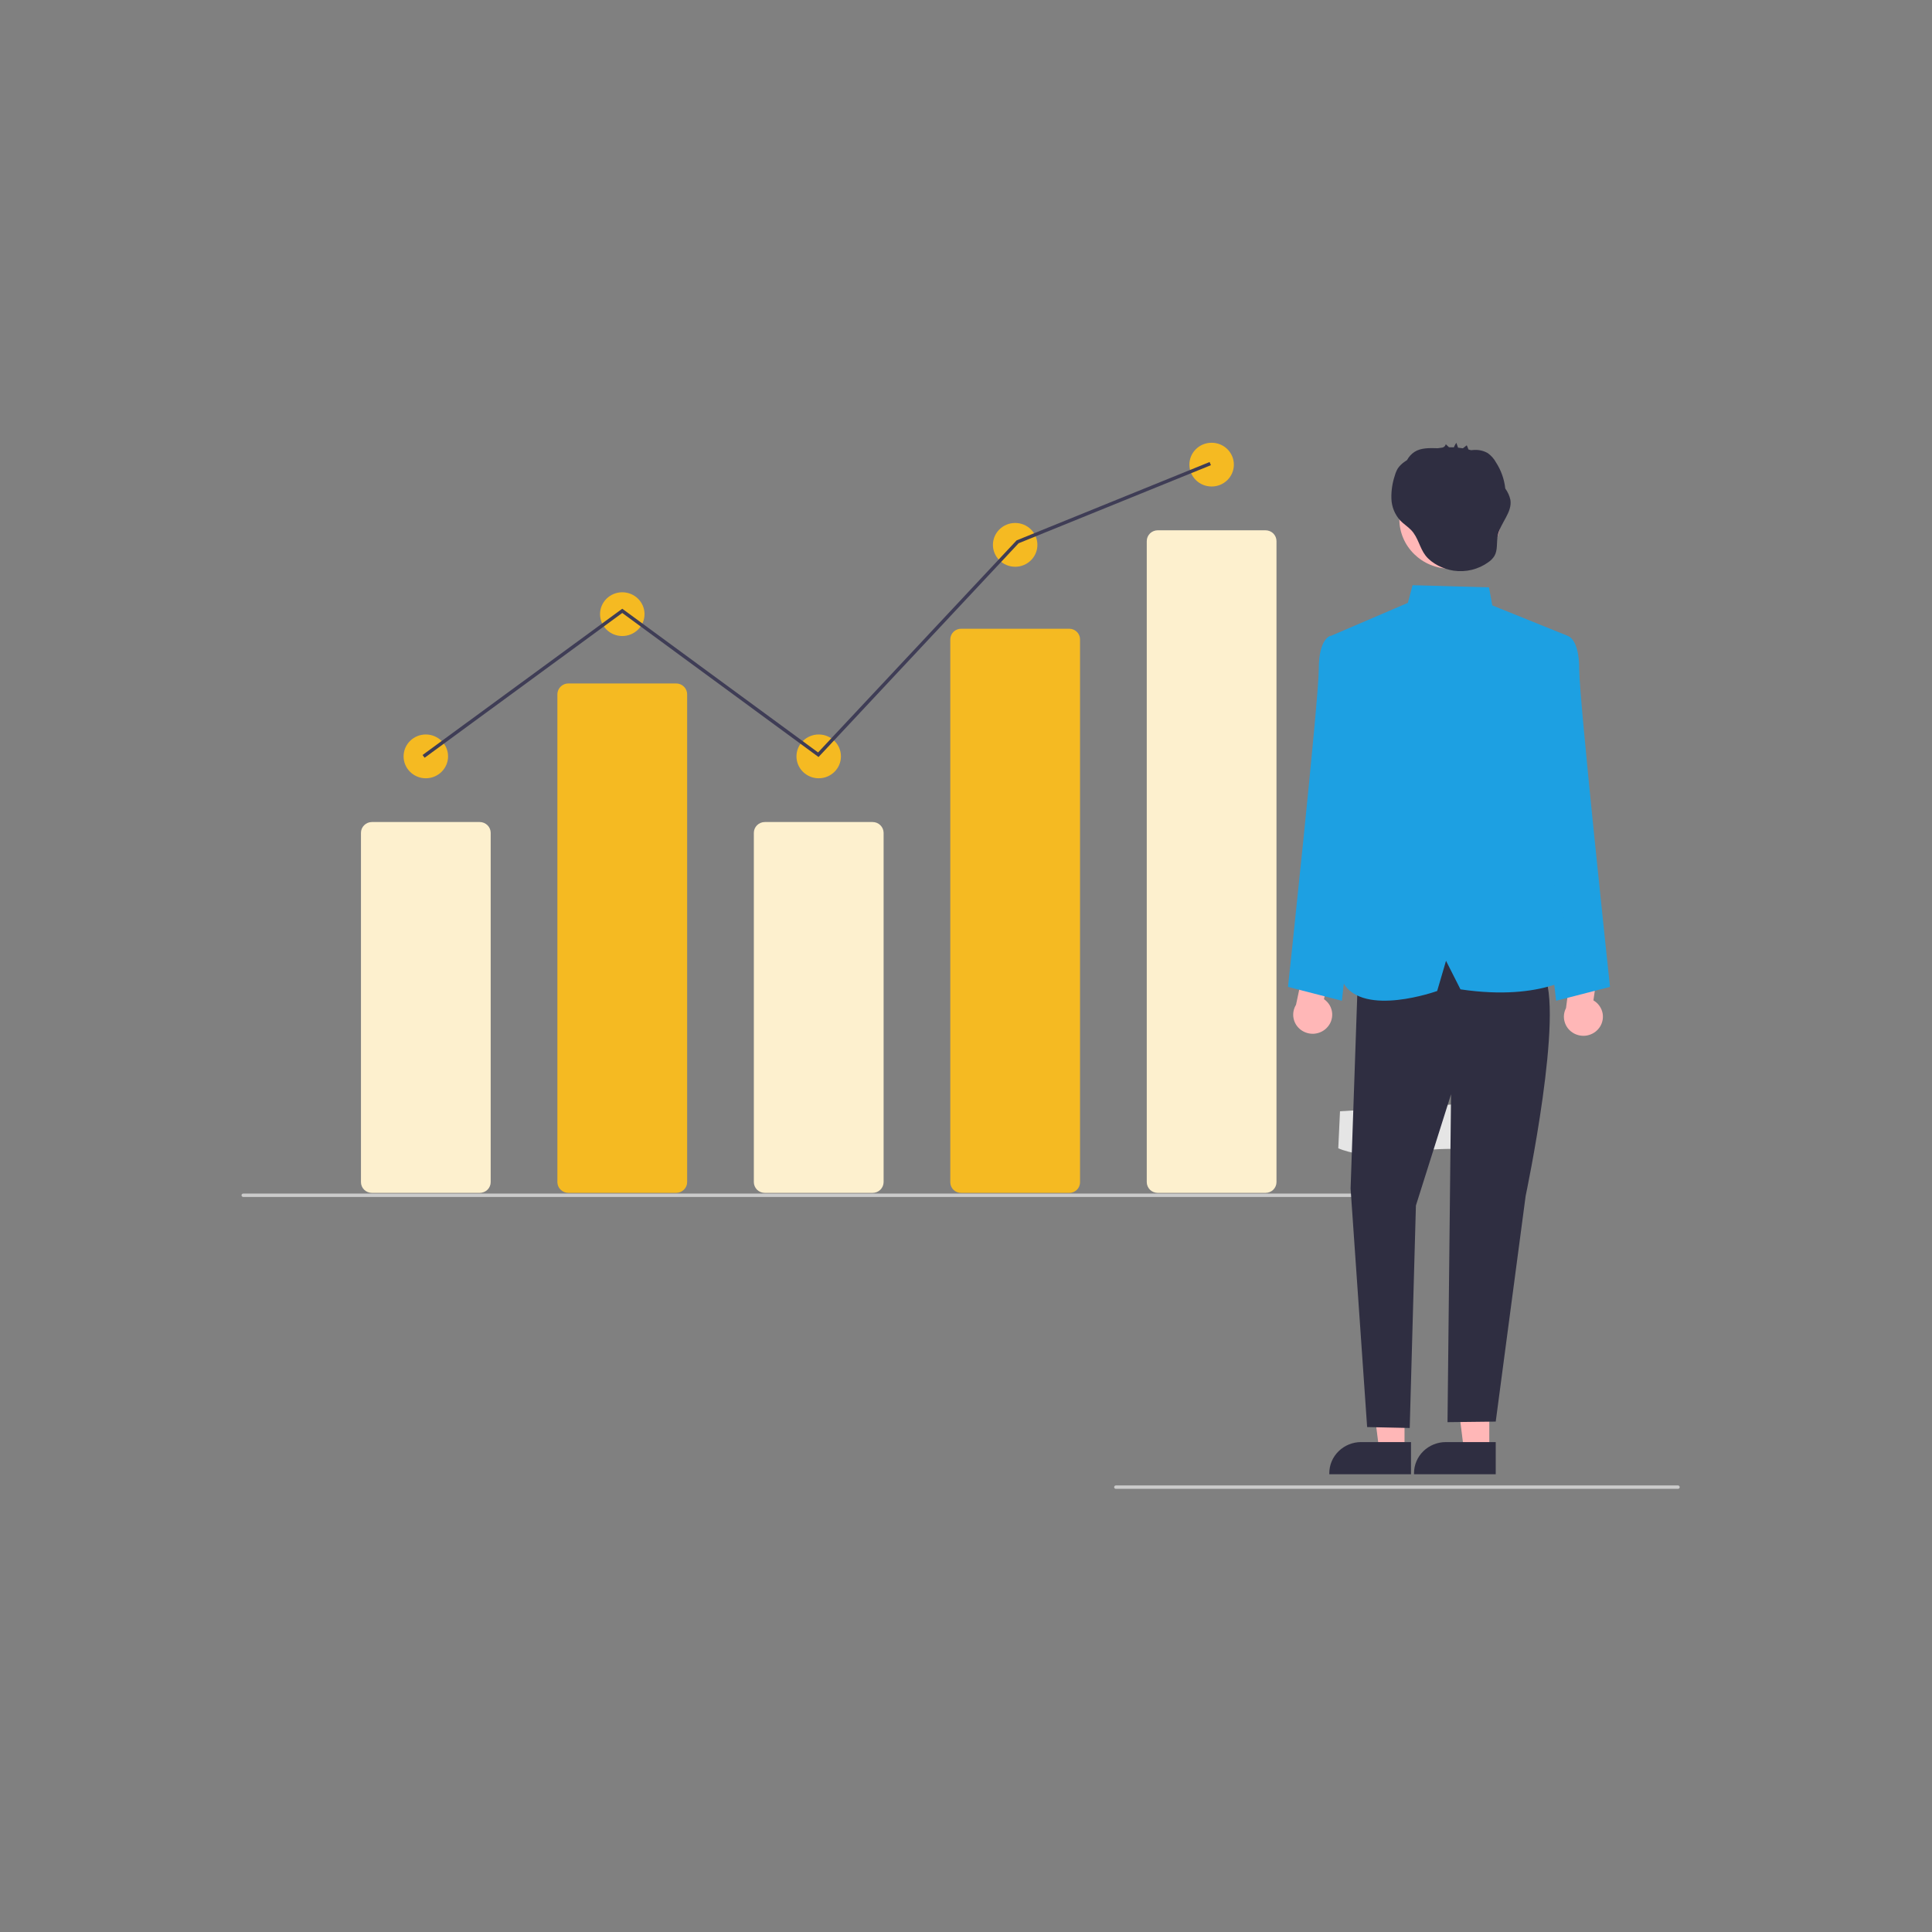
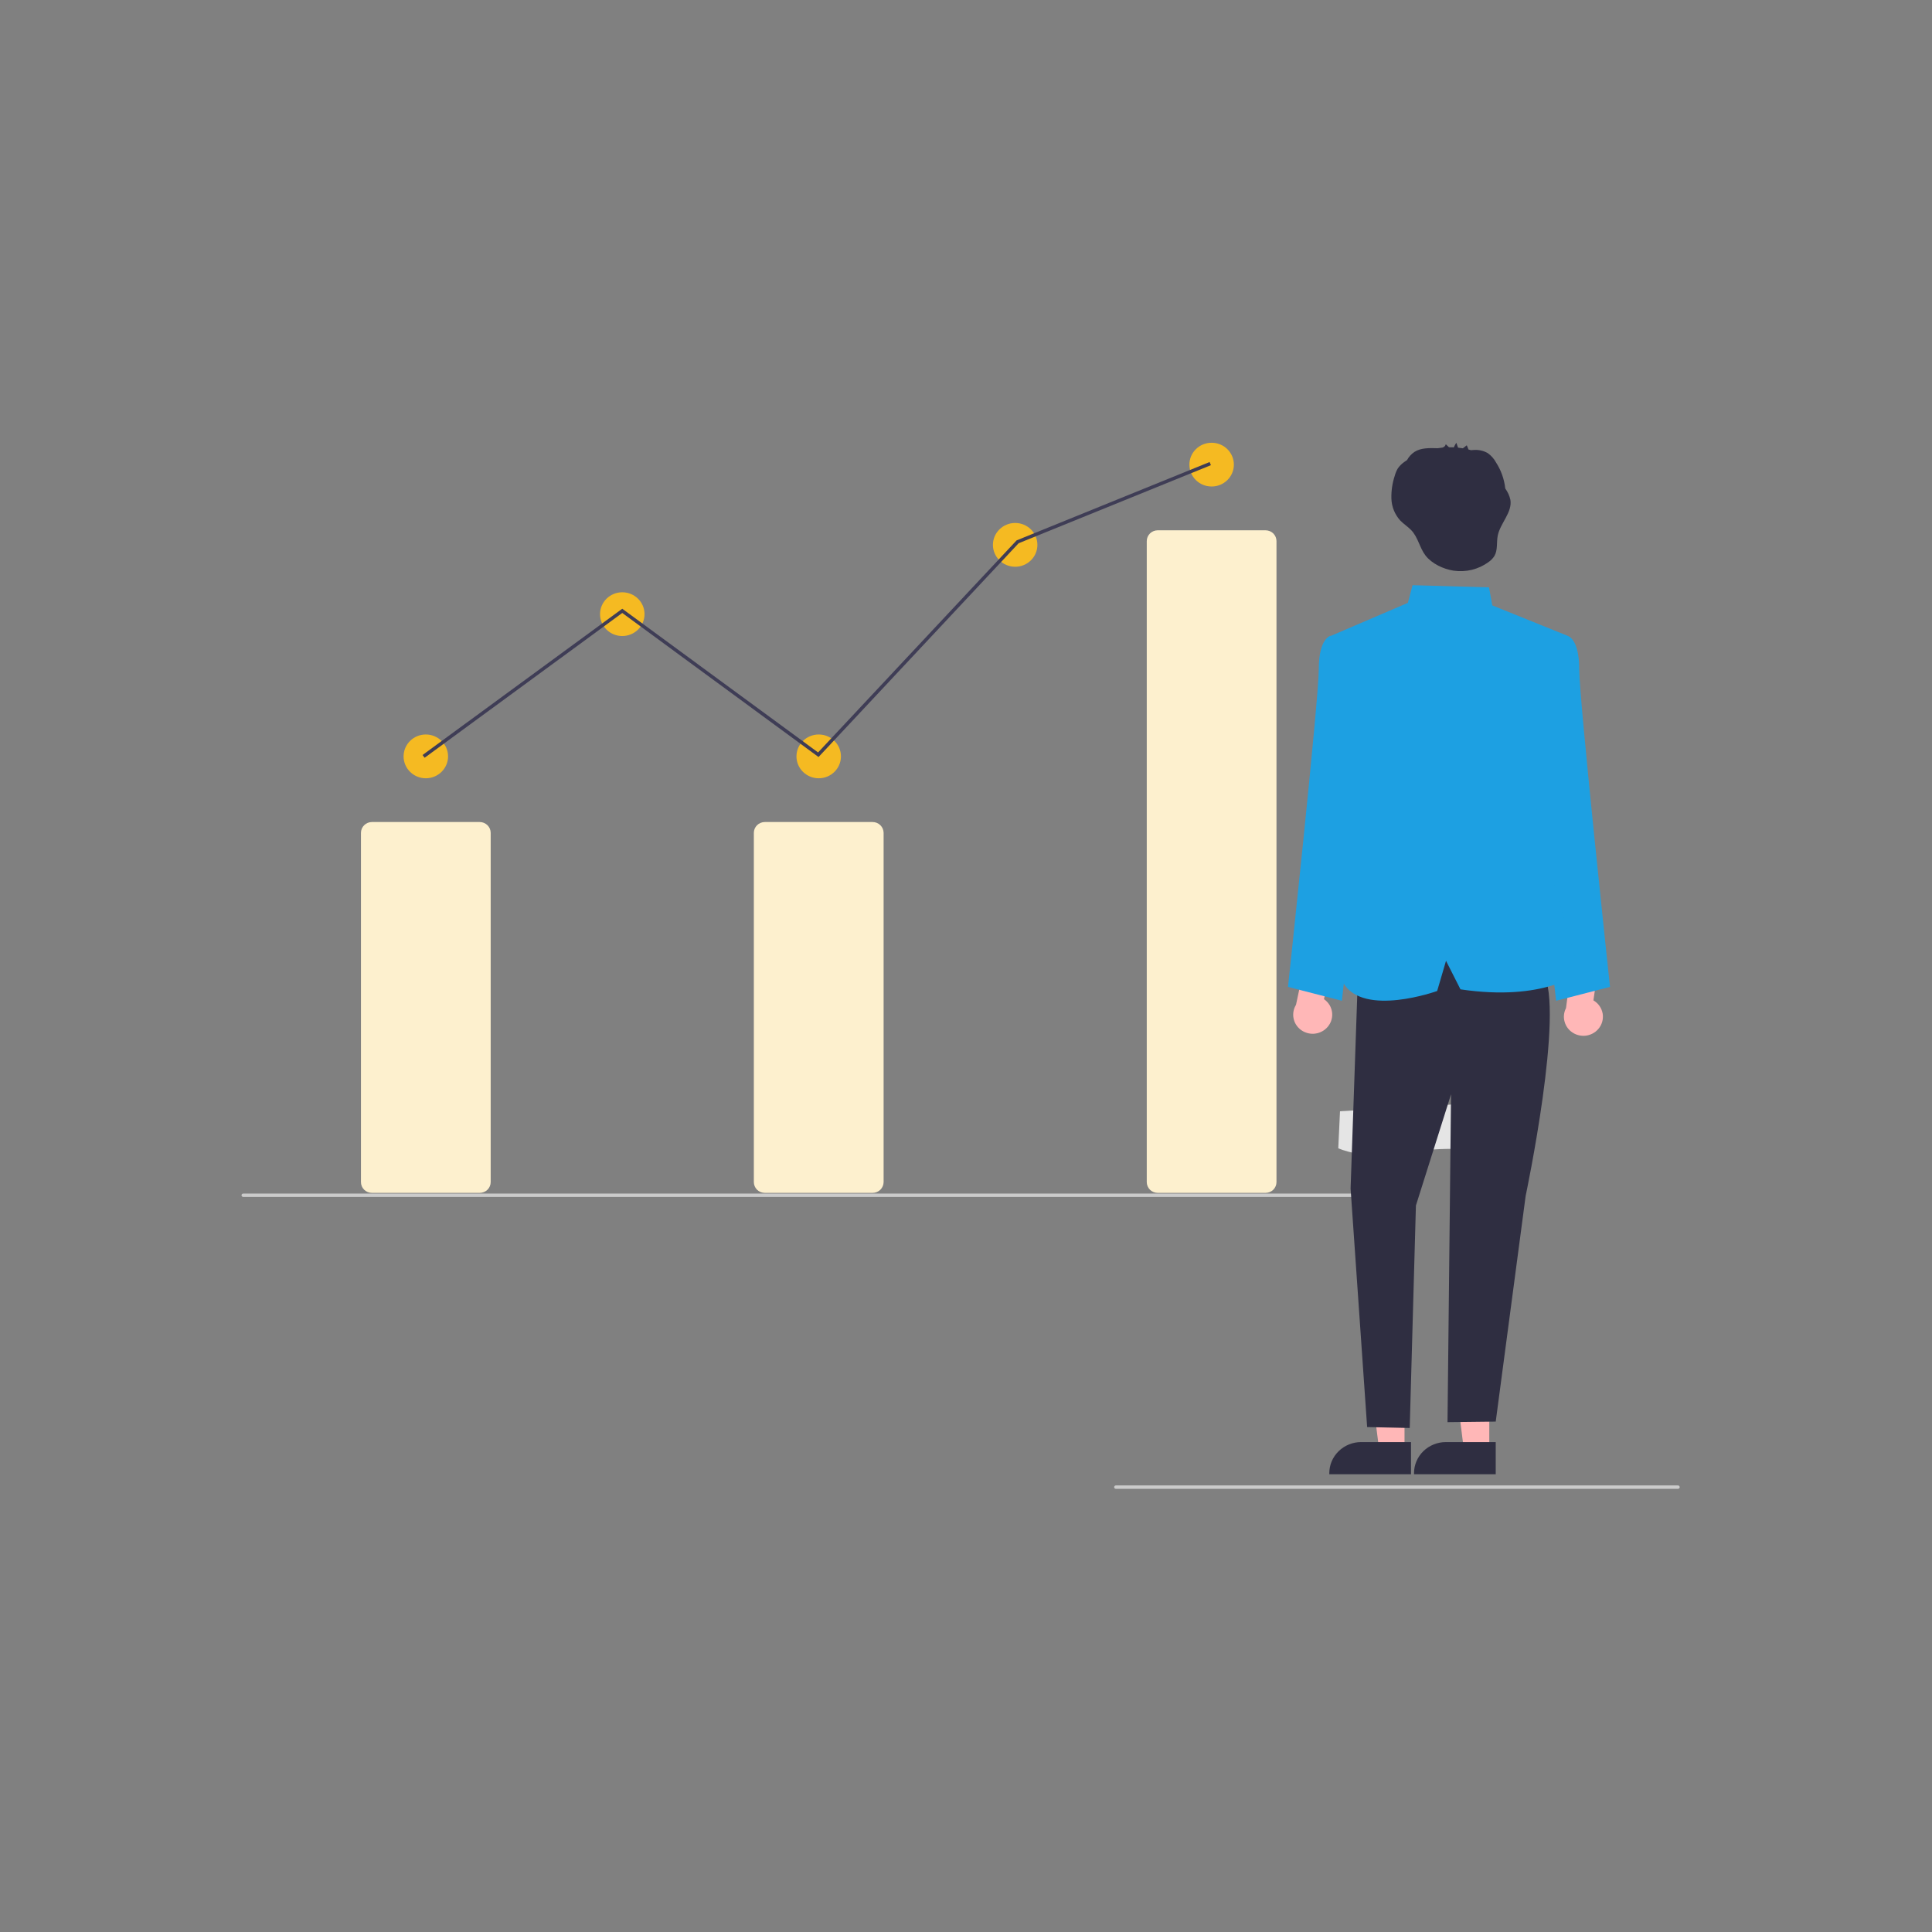
<svg xmlns="http://www.w3.org/2000/svg" width="48" height="48" viewBox="0 0 48 48" fill="none">
  <rect x="0" y="0" width="48" height="48" fill="#808080" stroke="none" />
  <g clip-path="url(#clip0_115_2779)">
    <path d="M11.917 29.637H9.241C9.168 29.637 9.099 29.609 9.048 29.559C8.996 29.508 8.968 29.44 8.968 29.369V20.692C8.968 20.621 8.996 20.552 9.048 20.502C9.099 20.451 9.168 20.423 9.241 20.423H11.917C11.99 20.423 12.059 20.451 12.111 20.502C12.162 20.552 12.191 20.621 12.191 20.692V29.369C12.191 29.44 12.162 29.508 12.111 29.559C12.059 29.609 11.99 29.637 11.917 29.637Z" fill="#FDF0CE" />
-     <path d="M16.798 29.637H14.122C14.049 29.637 13.98 29.609 13.929 29.558C13.877 29.508 13.848 29.44 13.848 29.369V17.249C13.848 17.178 13.877 17.109 13.929 17.059C13.98 17.008 14.049 16.98 14.122 16.98H16.798C16.871 16.98 16.94 17.008 16.991 17.059C17.043 17.109 17.072 17.178 17.072 17.249V29.369C17.072 29.44 17.043 29.508 16.991 29.558C16.94 29.609 16.871 29.637 16.798 29.637Z" fill="#F5BA22" />
    <path d="M21.679 29.637H19.003C18.93 29.637 18.861 29.609 18.809 29.559C18.758 29.508 18.729 29.44 18.729 29.369V20.692C18.729 20.621 18.758 20.552 18.809 20.502C18.861 20.451 18.93 20.423 19.003 20.423H21.679C21.752 20.423 21.821 20.451 21.872 20.502C21.924 20.552 21.952 20.621 21.953 20.692V29.369C21.952 29.44 21.924 29.508 21.872 29.559C21.821 29.609 21.752 29.637 21.679 29.637Z" fill="#FDF0CE" />
-     <path d="M26.56 29.637H23.884C23.813 29.639 23.744 29.613 23.693 29.565C23.642 29.517 23.612 29.45 23.61 29.381V15.878C23.612 15.808 23.642 15.742 23.693 15.694C23.744 15.646 23.813 15.619 23.884 15.621H26.56C26.631 15.619 26.699 15.646 26.75 15.694C26.802 15.742 26.831 15.808 26.833 15.878V29.381C26.831 29.45 26.802 29.517 26.75 29.565C26.699 29.613 26.631 29.639 26.56 29.637Z" fill="#F5BA22" />
    <path d="M31.441 29.637H28.764C28.692 29.637 28.622 29.609 28.571 29.559C28.52 29.508 28.491 29.44 28.491 29.369V13.444C28.491 13.372 28.52 13.304 28.571 13.253C28.622 13.203 28.692 13.175 28.764 13.175H31.441C31.513 13.175 31.583 13.203 31.634 13.253C31.685 13.304 31.714 13.372 31.714 13.444V29.369C31.714 29.44 31.685 29.508 31.634 29.559C31.583 29.609 31.513 29.637 31.441 29.637Z" fill="#FDF0CE" />
    <path d="M10.579 19.336C10.884 19.336 11.132 19.092 11.132 18.792C11.132 18.492 10.884 18.248 10.579 18.248C10.274 18.248 10.027 18.492 10.027 18.792C10.027 19.092 10.274 19.336 10.579 19.336Z" fill="#F5BA22" />
    <path d="M15.46 15.802C15.765 15.802 16.013 15.559 16.013 15.258C16.013 14.958 15.765 14.715 15.46 14.715C15.155 14.715 14.908 14.958 14.908 15.258C14.908 15.559 15.155 15.802 15.46 15.802Z" fill="#F5BA22" />
    <path d="M20.341 19.336C20.646 19.336 20.893 19.092 20.893 18.792C20.893 18.492 20.646 18.248 20.341 18.248C20.036 18.248 19.788 18.492 19.788 18.792C19.788 19.092 20.036 19.336 20.341 19.336Z" fill="#F5BA22" />
    <path d="M25.222 14.081C25.527 14.081 25.774 13.837 25.774 13.537C25.774 13.237 25.527 12.993 25.222 12.993C24.917 12.993 24.669 13.237 24.669 13.537C24.669 13.837 24.917 14.081 25.222 14.081Z" fill="#F5BA22" />
    <path d="M30.103 12.087C30.408 12.087 30.655 11.844 30.655 11.544C30.655 11.243 30.408 11 30.103 11C29.797 11 29.55 11.243 29.55 11.544C29.55 11.844 29.797 12.087 30.103 12.087Z" fill="#F5BA22" />
    <path d="M34.577 29.738H6.043C6.032 29.738 6.021 29.734 6.013 29.726C6.005 29.718 6 29.707 6 29.696C6 29.685 6.005 29.674 6.013 29.666C6.021 29.658 6.032 29.654 6.043 29.654H34.577C34.589 29.654 34.599 29.658 34.608 29.666C34.616 29.674 34.62 29.685 34.62 29.696C34.62 29.707 34.616 29.718 34.608 29.726C34.599 29.734 34.589 29.738 34.577 29.738Z" fill="#CBCBCB" />
    <path d="M41.689 36.99H27.724C27.712 36.99 27.701 36.986 27.693 36.978C27.685 36.97 27.681 36.959 27.681 36.948C27.681 36.936 27.685 36.926 27.693 36.918C27.701 36.91 27.712 36.905 27.724 36.905H41.689C41.7 36.905 41.712 36.91 41.719 36.918C41.728 36.926 41.732 36.936 41.732 36.948C41.732 36.959 41.728 36.97 41.719 36.978C41.712 36.986 41.7 36.99 41.689 36.99Z" fill="#CBCBCB" />
    <path d="M33.292 27.609L33.249 28.528C33.249 28.528 33.849 28.822 34.903 28.643C35.957 28.464 36.657 28.582 36.657 28.582L36.576 27.41L33.292 27.609Z" fill="#E5E5E5" />
    <path d="M10.55 18.826L10.498 18.758L15.46 15.124L20.325 18.694L25.257 13.426L25.266 13.422L30.052 11.479L30.085 11.557L25.307 13.497L20.336 18.808L15.46 15.229L10.55 18.826Z" fill="#3F3D56" />
  </g>
  <path d="M32.956 25.544C33.006 25.495 33.045 25.436 33.069 25.372C33.093 25.307 33.103 25.238 33.097 25.169C33.091 25.101 33.07 25.034 33.035 24.974C32.999 24.915 32.951 24.863 32.894 24.824L33.132 23.772L32.515 23.475L32.199 24.964C32.138 25.063 32.116 25.181 32.137 25.295C32.158 25.409 32.221 25.511 32.315 25.583C32.408 25.654 32.525 25.69 32.643 25.683C32.762 25.675 32.873 25.626 32.956 25.544Z" fill="#FFB7B7" />
  <path d="M39.708 25.567C39.754 25.515 39.787 25.454 39.806 25.387C39.825 25.321 39.829 25.252 39.818 25.184C39.806 25.116 39.78 25.051 39.74 24.994C39.701 24.937 39.649 24.89 39.588 24.854L39.743 23.788L39.104 23.538L38.907 25.047C38.853 25.15 38.84 25.269 38.871 25.381C38.901 25.494 38.972 25.591 39.071 25.655C39.17 25.719 39.289 25.746 39.406 25.73C39.524 25.713 39.631 25.656 39.708 25.567Z" fill="#FFB7B7" />
  <path d="M34.895 36.03L34.266 36.03L33.966 33.653L34.895 33.653L34.895 36.03Z" fill="#FFB7B7" />
  <path d="M35.056 36.627L33.026 36.627V36.601C33.026 36.396 33.109 36.2 33.258 36.055C33.406 35.91 33.607 35.828 33.816 35.828L35.056 35.828L35.056 36.627Z" fill="#2F2E41" />
  <path d="M37.001 36.03L36.371 36.03L36.072 33.653L37.001 33.653L37.001 36.03Z" fill="#FFB7B7" />
  <path d="M37.161 36.627L35.131 36.627V36.601C35.131 36.396 35.214 36.2 35.362 36.055C35.511 35.91 35.712 35.828 35.921 35.828L37.161 35.828L37.161 36.627Z" fill="#2F2E41" />
  <path d="M38.268 16.038L38.947 15.798C38.947 15.798 39.235 15.858 39.235 16.622C39.235 17.387 40 24.519 40 24.519L38.661 24.864L37.904 18.098L38.268 16.038Z" fill="#1DA0E2" />
  <path d="M33.732 16.038L33.053 15.798C33.053 15.798 32.765 15.858 32.765 16.622C32.765 17.387 32 24.519 32 24.519L33.339 24.864L34.096 18.098L33.732 16.038Z" fill="#1DA0E2" />
  <path d="M33.74 24.171L33.555 29.529L33.966 35.455L35.024 35.478L35.178 29.951L36.051 27.186L35.963 35.333L37.161 35.319L37.904 29.714C37.904 29.714 38.884 25.076 38.34 24.171L35.837 23.356L33.74 24.171Z" fill="#2F2E41" />
  <path d="M33.026 15.815L34.978 14.978L35.095 14.539L36.994 14.593L37.076 15.041L38.946 15.796L38.122 18.601L38.207 20.573L39.234 24.169C39.234 24.169 38.368 24.89 36.285 24.58L35.926 23.871L35.706 24.621C35.706 24.621 33.88 25.278 33.374 24.422L33.741 18.239L33.026 15.815Z" fill="#1DA0E2" />
-   <path d="M36.027 14.129C36.724 14.129 37.288 13.576 37.288 12.895C37.288 12.213 36.724 11.66 36.027 11.66C35.331 11.66 34.766 12.213 34.766 12.895C34.766 13.576 35.331 14.129 36.027 14.129Z" fill="#FFB7B7" />
  <path d="M37.525 12.416C37.503 12.316 37.459 12.221 37.398 12.137C37.373 11.907 37.295 11.685 37.168 11.489C37.118 11.397 37.048 11.318 36.962 11.257C36.864 11.201 36.752 11.174 36.639 11.178C36.618 11.177 36.581 11.183 36.548 11.185C36.526 11.178 36.505 11.172 36.483 11.167C36.471 11.14 36.446 11.06 36.439 11.065L36.345 11.138C36.305 11.132 36.265 11.126 36.225 11.122C36.211 11.082 36.196 11.041 36.182 11C36.158 11.036 36.137 11.075 36.12 11.114C36.08 11.112 36.04 11.112 36 11.112L35.92 11.037C35.915 11.058 35.904 11.077 35.889 11.092C35.873 11.107 35.853 11.117 35.832 11.121C35.795 11.125 35.758 11.13 35.722 11.136C35.719 11.136 35.716 11.136 35.713 11.136C35.517 11.131 35.305 11.122 35.141 11.228C35.064 11.28 35.001 11.349 34.958 11.43C34.938 11.444 34.918 11.457 34.898 11.471C34.833 11.515 34.775 11.571 34.73 11.635C34.697 11.69 34.672 11.75 34.655 11.812C34.592 11.999 34.563 12.195 34.569 12.392C34.576 12.589 34.652 12.779 34.785 12.928C34.87 13.017 34.977 13.083 35.061 13.171C35.235 13.354 35.268 13.608 35.416 13.801C35.574 14.005 35.861 14.139 36.113 14.178C36.264 14.2 36.419 14.193 36.568 14.157C36.717 14.12 36.856 14.056 36.98 13.966C37.039 13.926 37.089 13.874 37.127 13.815C37.215 13.667 37.178 13.48 37.21 13.312C37.271 12.997 37.578 12.733 37.525 12.416Z" fill="#2F2E41" />
  <defs>
    <clipPath id="clip0_115_2779">
      <rect width="36" height="26" fill="white" transform="translate(6 11)" />
    </clipPath>
  </defs>
</svg>